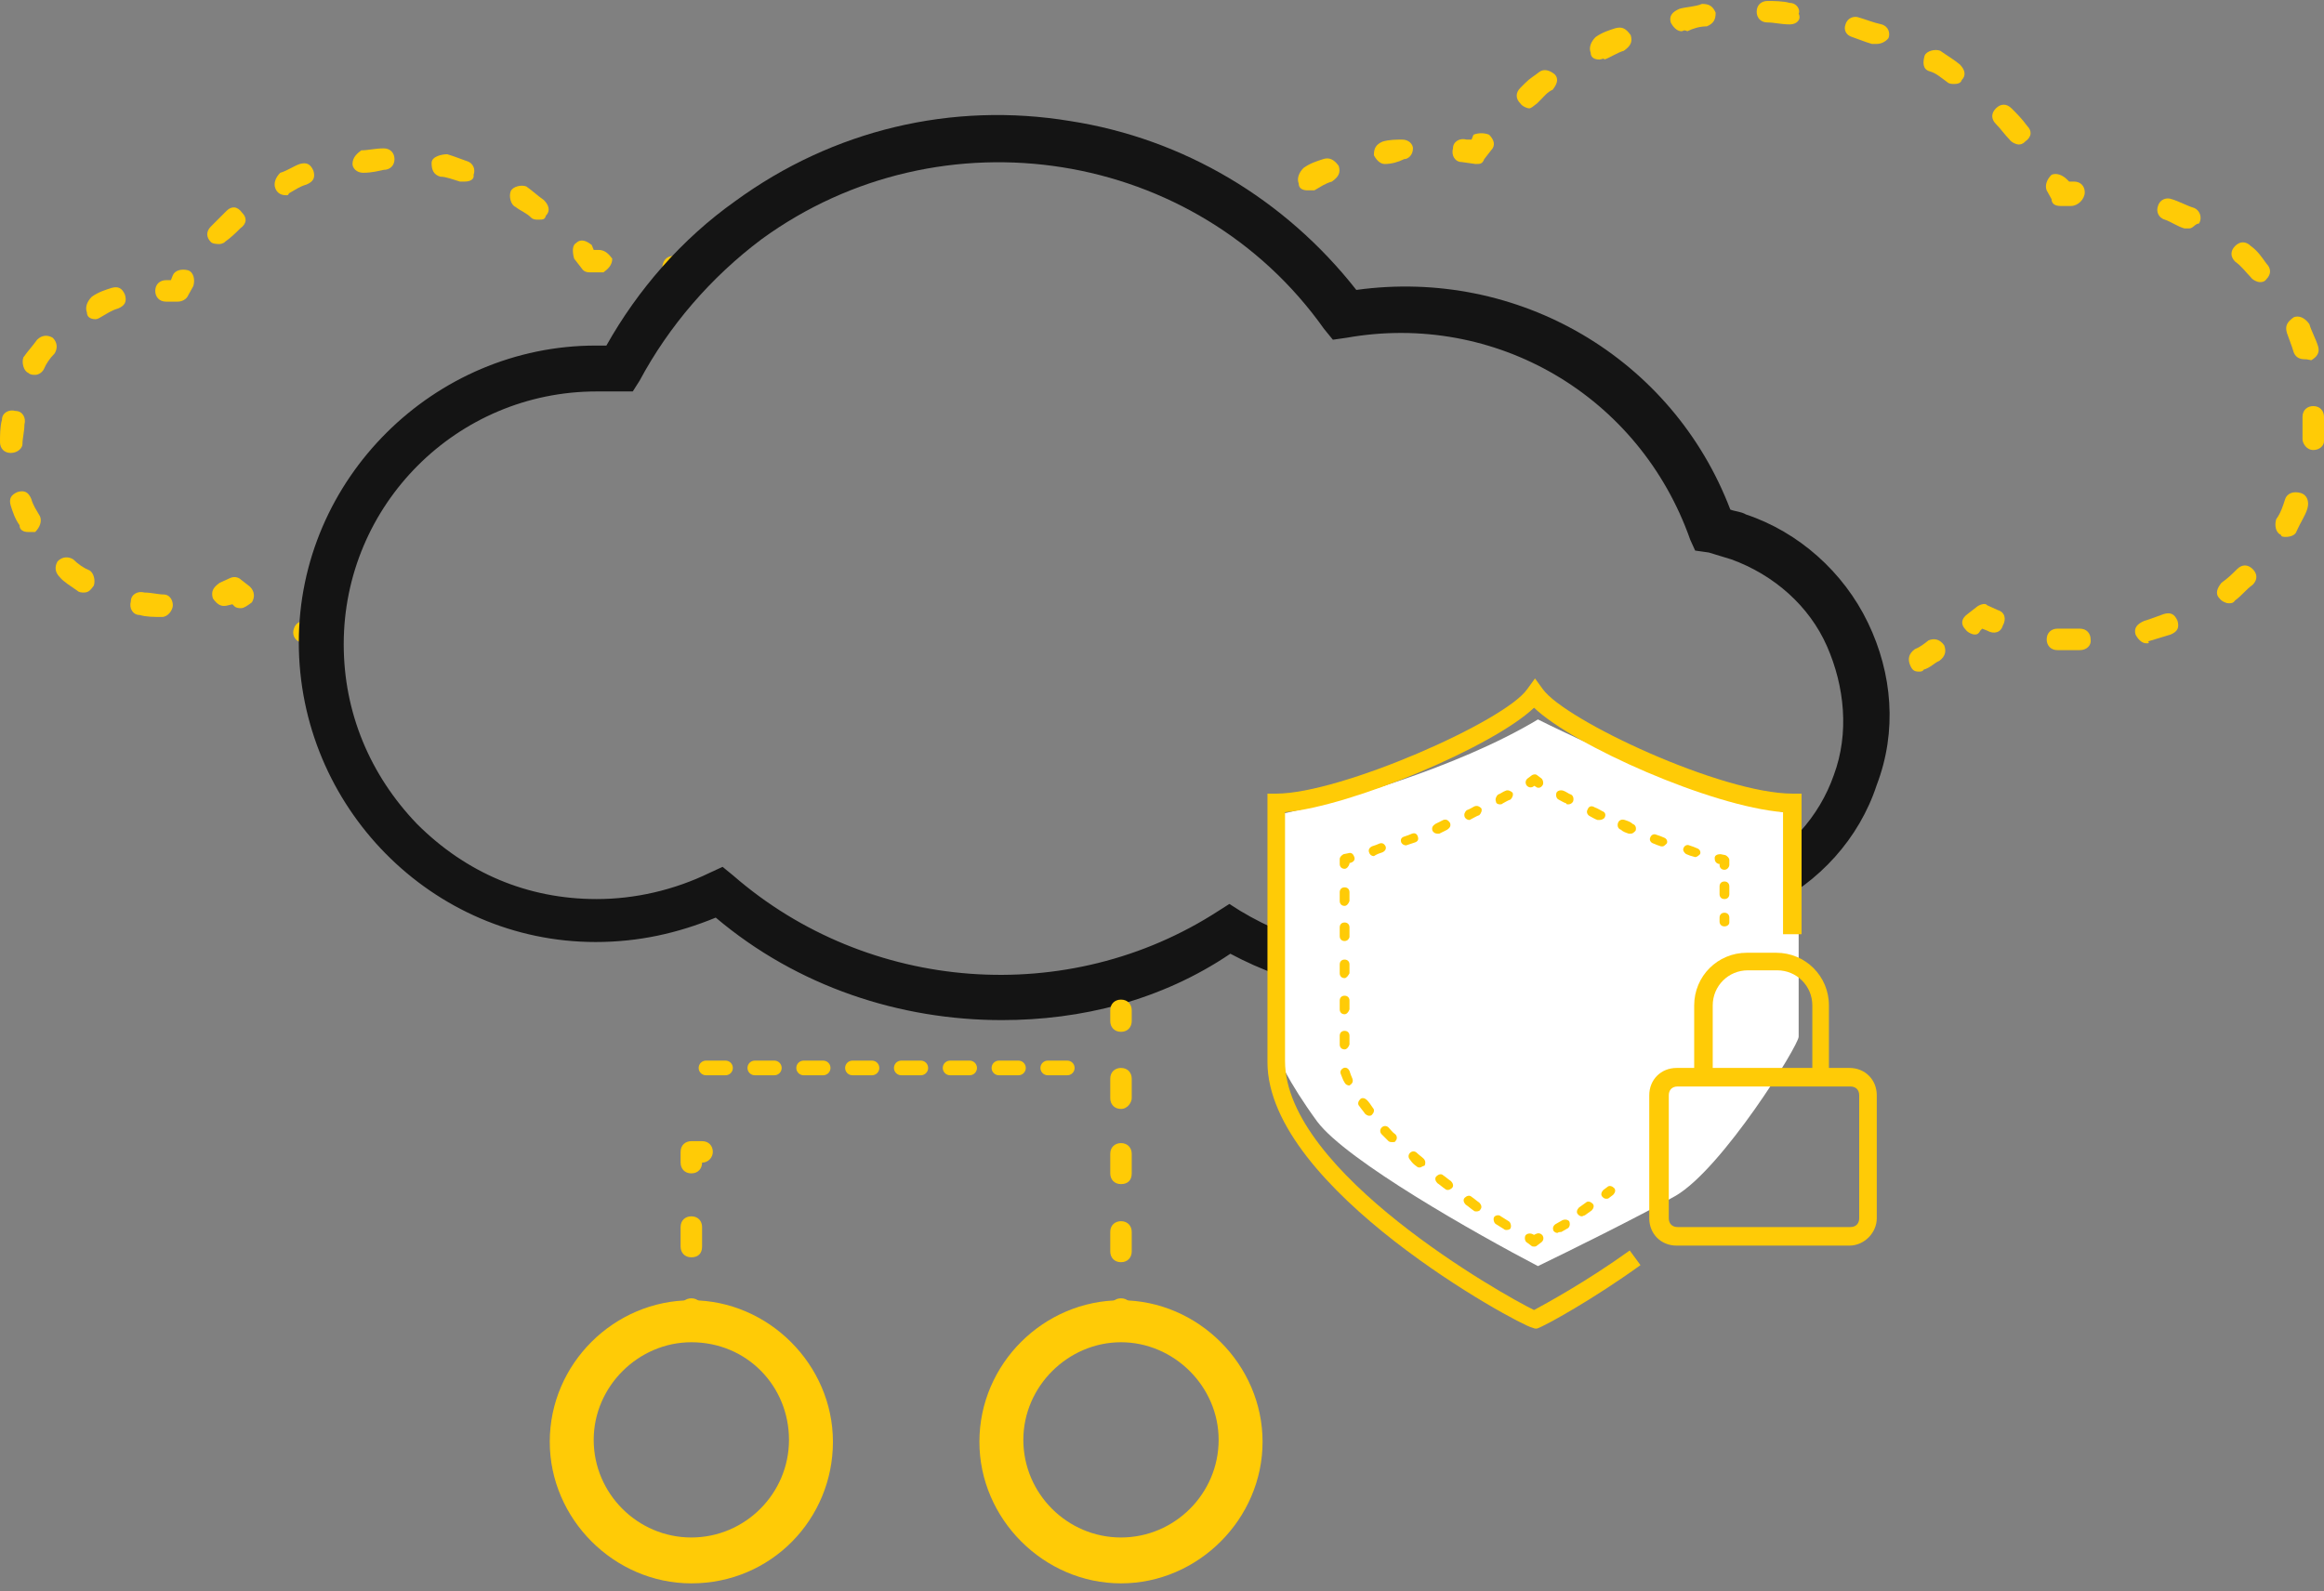
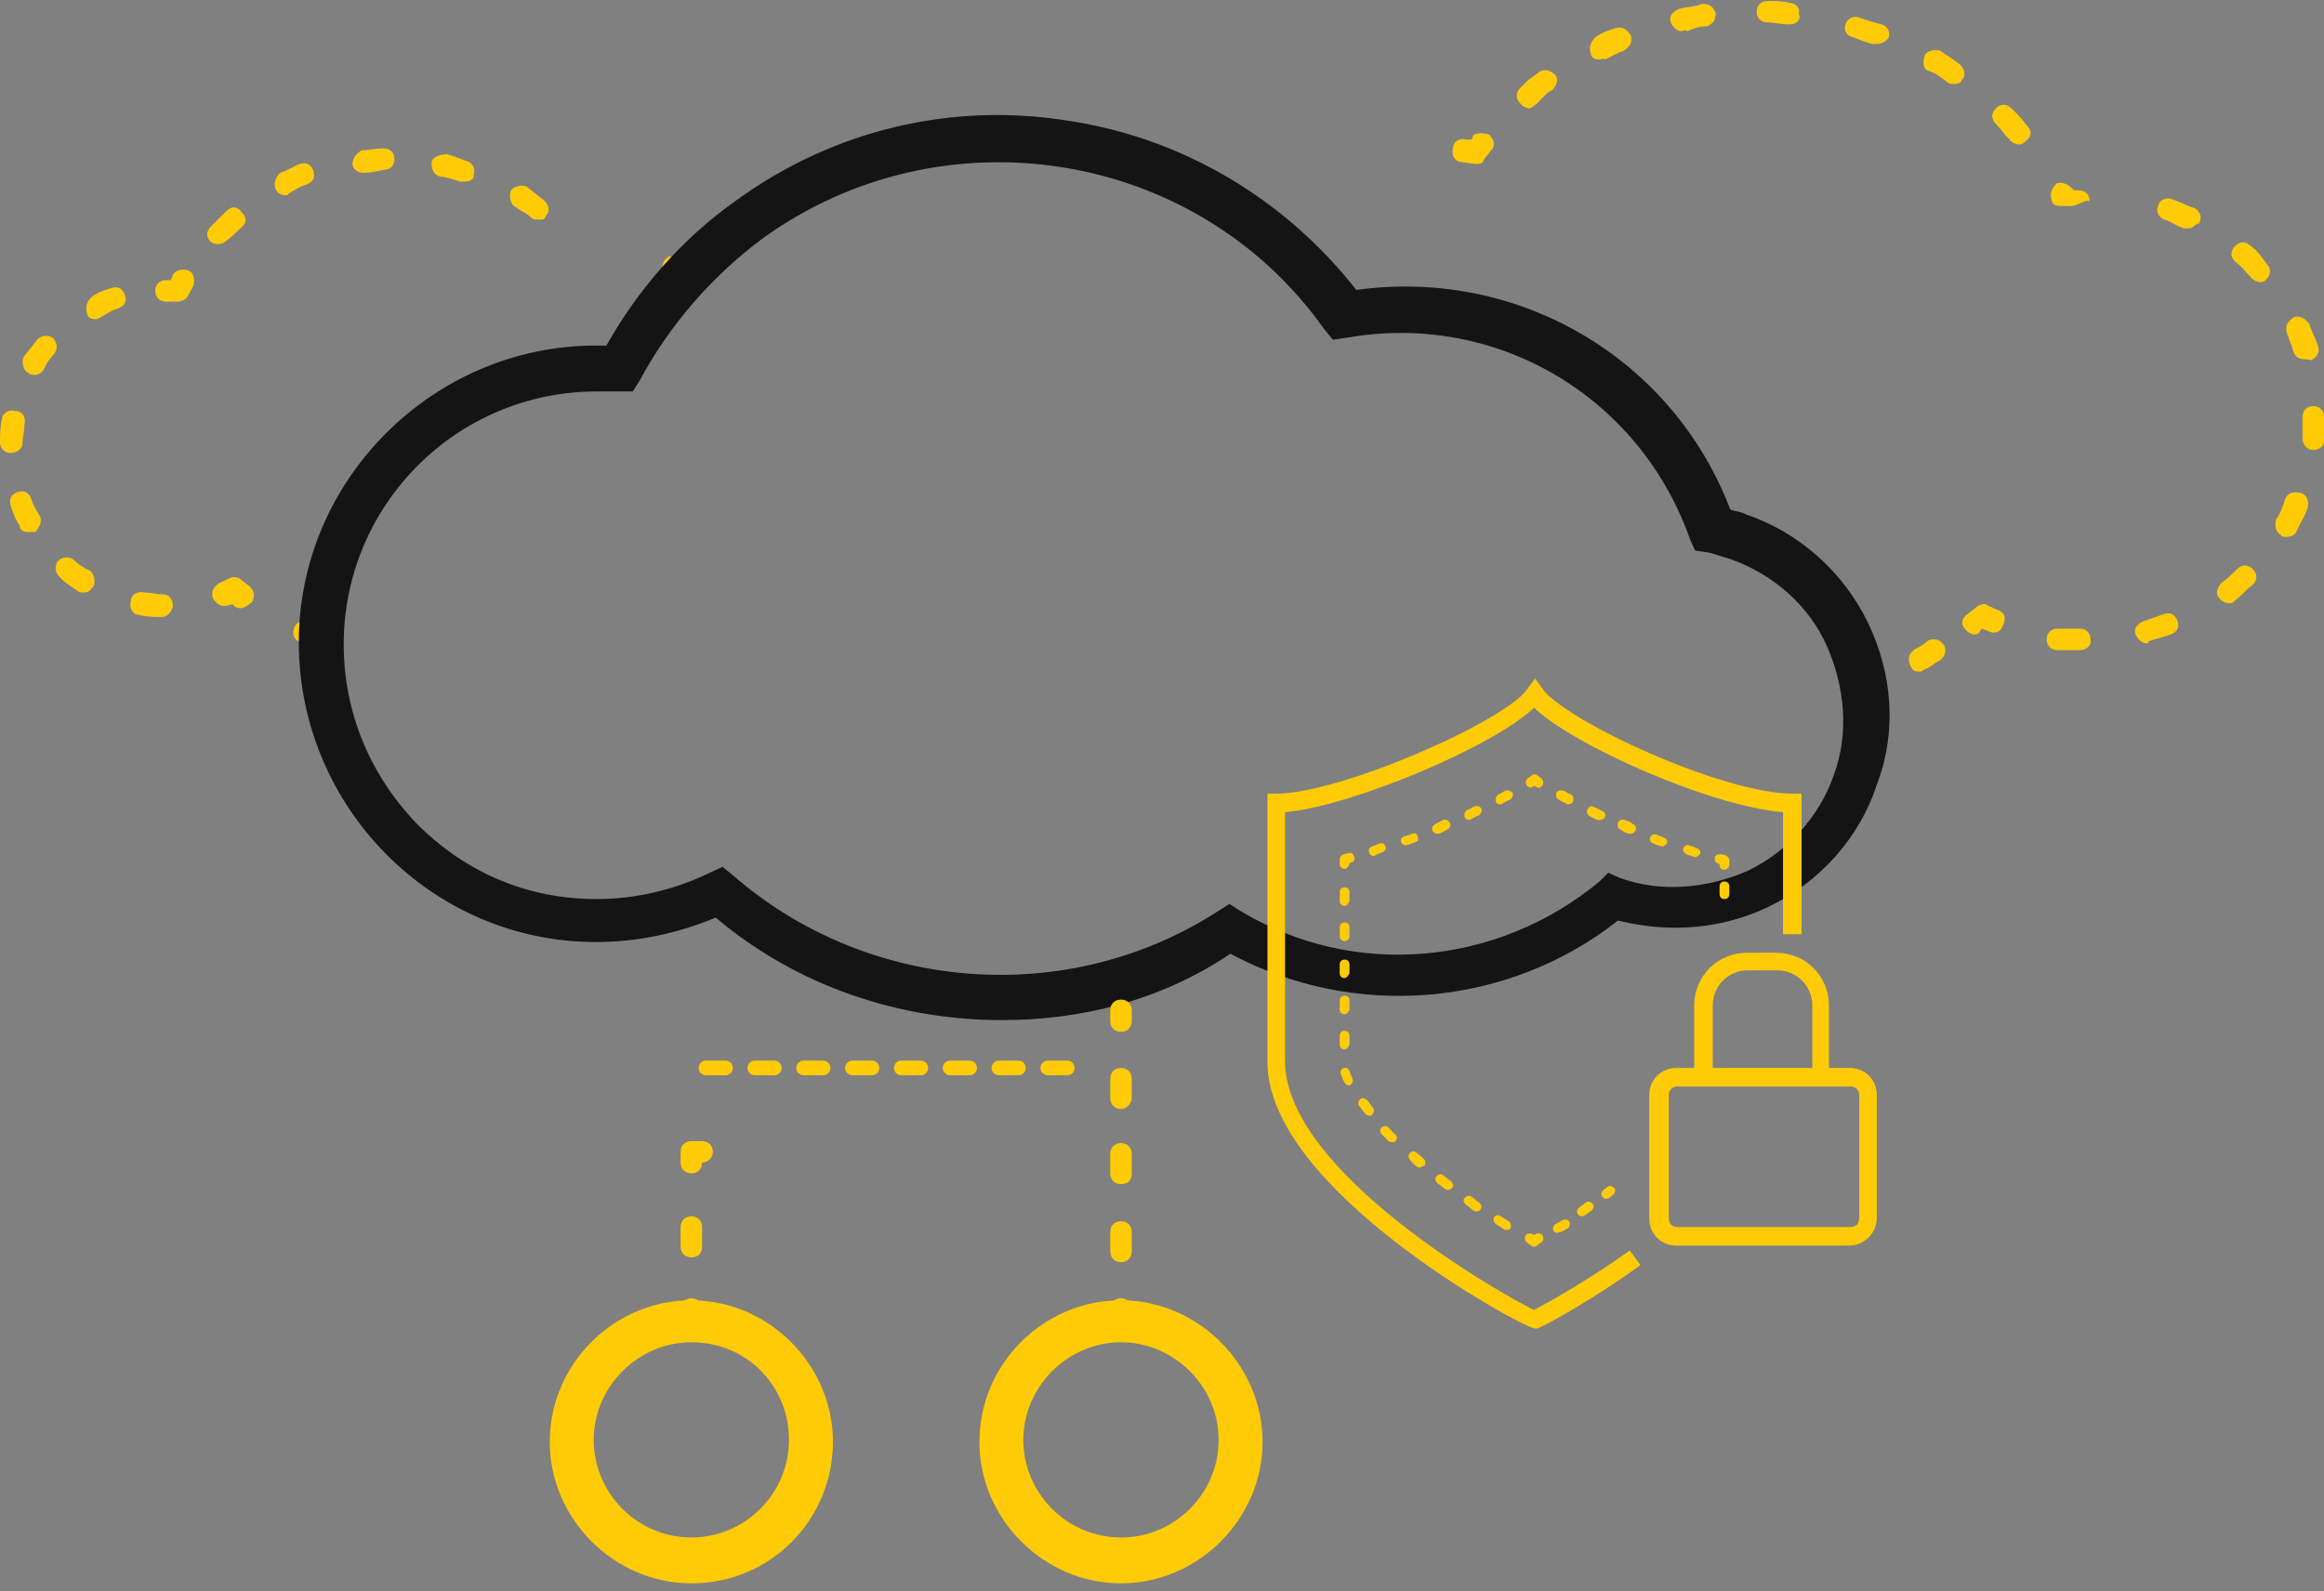
<svg xmlns="http://www.w3.org/2000/svg" version="1.1" id="Layer_1" x="0px" y="0px" viewBox="0 0 238 163" style="enable-background:new 0 0 238 163;" xml:space="preserve">
  <rect x="0" y="0" width="238" height="163" fill="#808080" stroke="none" />
  <style type="text/css">
	.st0{fill:#FFCB06;}
	.st1{fill:#141414;}
	.st2{fill:#FFFFFF;}
	.st3{fill:none;stroke:#FFCB06;stroke-width:1.5;stroke-linecap:round;stroke-dasharray:2,3;}
</style>
-   <path class="st0" d="M212.1,21.1H211c-0.5,0-0.9-0.2-0.9-0.7l-0.5-0.9c-0.2-0.5,0-1.1,0.5-1.6c0.5-0.2,1.1,0,1.6,0.5l0.2,0.2h0.5  c0.7,0,1.1,0.5,1.1,1.1C213.5,20.4,212.8,21.1,212.1,21.1z" />
+   <path class="st0" d="M212.1,21.1H211c-0.5,0-0.9-0.2-0.9-0.7c-0.2-0.5,0-1.1,0.5-1.6c0.5-0.2,1.1,0,1.6,0.5l0.2,0.2h0.5  c0.7,0,1.1,0.5,1.1,1.1C213.5,20.4,212.8,21.1,212.1,21.1z" />
  <path class="st0" d="M206.7,14.8c-0.2,0-0.7-0.2-0.9-0.5c-0.5-0.5-0.9-1.1-1.4-1.6c-0.5-0.5-0.5-1.1,0-1.6c0.5-0.5,1.1-0.5,1.6,0  c0.5,0.5,1.1,1.1,1.6,1.8c0.5,0.5,0.5,1.1-0.2,1.6C207.1,14.8,206.9,14.8,206.7,14.8z M156.6,11.1c-0.2,0-0.7-0.2-0.9-0.5  c-0.5-0.5-0.5-1.1,0-1.6l0.5-0.5c0.5-0.5,0.9-0.7,1.4-1.1s1.1-0.2,1.6,0.2c0.5,0.5,0.2,1.1-0.2,1.6c-0.5,0.2-0.9,0.7-1.1,0.9  l-0.5,0.5C157,10.9,156.8,11.1,156.6,11.1z M200.1,8.6c-0.2,0-0.5,0-0.7-0.2c-0.7-0.5-1.1-0.9-1.8-1.1c-0.7-0.2-0.7-0.9-0.5-1.6  c0.2-0.5,1.1-0.7,1.6-0.5c0.7,0.5,1.4,0.9,2,1.4c0.5,0.5,0.7,1.1,0.2,1.6C200.8,8.6,200.3,8.6,200.1,8.6z M163.8,6.1  c-0.5,0-0.9-0.2-0.9-0.7c-0.2-0.5,0-1.1,0.5-1.6c0.7-0.5,1.4-0.7,2-0.9c0.7-0.2,1.1,0,1.6,0.7c0.2,0.7,0,1.1-0.7,1.6  c-0.7,0.2-1.4,0.7-2,0.9C164.3,5.9,164,6.1,163.8,6.1z M192.2,4.5c-0.2,0-0.2,0-0.5,0c-0.7-0.2-1.4-0.5-2-0.7  C189,3.6,188.8,3,189,2.5c0.2-0.7,0.9-0.9,1.4-0.7c0.7,0.2,1.4,0.5,2.3,0.7c0.7,0.2,0.9,0.9,0.7,1.4C193.1,4.3,192.6,4.5,192.2,4.5z   M172.2,3.2c-0.5,0-0.9-0.5-1.1-0.9c-0.2-0.7,0.2-1.1,0.9-1.4c0.7-0.2,1.6-0.2,2.3-0.5c0.7,0,1.1,0.2,1.4,0.9c0,0.7-0.2,1.1-0.9,1.4  c-0.7,0-1.4,0.2-2,0.5C172.4,3,172.4,3.2,172.2,3.2z M183.3,2.5c-0.9,0-1.6-0.2-2.3-0.2s-1.1-0.5-1.1-1.1c0-0.7,0.5-1.1,1.1-1.1  s1.6,0,2.3,0.2c0.7,0,1.1,0.7,0.9,1.1C184.5,2,184,2.5,183.3,2.5z" />
  <path class="st0" d="M151.1,16.8l-1.4-0.2c-0.7,0-1.1-0.7-0.9-1.4c0-0.7,0.7-1.1,1.4-0.9h0.5l0.2-0.5c0.5-0.2,1.1-0.2,1.6,0  c0.5,0.5,0.7,1.1,0.2,1.6l-0.7,0.9C151.8,16.8,151.6,16.8,151.1,16.8z" />
-   <path class="st0" d="M133.9,19.5c-0.5,0-0.9-0.2-0.9-0.7c-0.2-0.5,0-1.1,0.5-1.6c0.7-0.5,1.4-0.7,2-0.9s1.1,0,1.6,0.7  c0.2,0.7,0,1.1-0.7,1.6c-0.7,0.2-1.1,0.5-1.8,0.9C134.3,19.5,134.1,19.5,133.9,19.5z M141.8,16.8c-0.5,0-0.9-0.5-1.1-0.9  c0-0.7,0.2-1.1,0.9-1.4c0.7-0.2,1.4-0.2,2-0.2c0.7,0,1.1,0.5,1.1,0.9c0,0.7-0.5,1.1-0.9,1.1C143.2,16.6,142.5,16.8,141.8,16.8z" />
  <path class="st0" d="M128.9,24.5c-0.2,0-0.5,0-0.7-0.2l-0.9-0.7c-0.2-0.2-0.5-0.5-0.5-0.9c0-0.2,0.2-0.7,0.5-0.9l0.9-0.7  c0.5-0.5,1.1-0.5,1.6,0c0.5,0.5,0.5,0.9,0,1.4c0.5,0.5,0.5,0.9,0,1.4C129.6,24.5,129.1,24.5,128.9,24.5z" />
  <path class="st0" d="M133.9,29.1c-0.2,0-0.7-0.2-0.9-0.5c-0.5-0.5-0.7-0.7-1.1-1.1s-0.5-1.1,0-1.6c0.5-0.5,1.1-0.5,1.6,0  c0.5,0.5,0.9,0.9,1.1,1.1c0.5,0.5,0.5,1.1,0,1.6C134.3,28.9,134.1,29.1,133.9,29.1z" />
  <path class="st0" d="M137.7,33.9c-0.5,0-0.7-0.2-0.9-0.5l-0.7-0.9c-0.5-0.5-0.2-1.1,0.2-1.6c0.5-0.5,1.1-0.2,1.6,0.2l0.2,0.5h0.5  c0.7,0,1.1,0.2,1.4,0.9c0,0.7-0.2,1.1-0.9,1.4H137.7C137.9,33.9,137.9,33.9,137.7,33.9z" />
  <path class="st0" d="M171.8,48.4c-0.5,0-0.7-0.2-0.9-0.5c-0.5-0.7-0.9-1.4-1.4-1.8c-0.5-0.5-0.2-1.1,0.2-1.6  c0.5-0.5,1.1-0.2,1.6,0.2c0.5,0.7,0.9,1.4,1.4,2c0.5,0.5,0.2,1.1-0.2,1.6C172.2,48.4,172,48.4,171.8,48.4z M165.6,41.4  c-0.2,0-0.5,0-0.7-0.2c-0.7-0.5-1.1-0.9-1.8-1.4c-0.5-0.5-0.7-1.1-0.2-1.6c0.5-0.5,1.1-0.7,1.6-0.2c0.7,0.5,1.4,0.9,1.8,1.6  c0.5,0.5,0.5,1.1,0.2,1.6C166.3,41.1,165.9,41.4,165.6,41.4z M157.5,36.4c-0.2,0-0.2,0-0.5,0c-0.7-0.2-1.4-0.7-2-0.9  c-0.7-0.2-0.9-0.9-0.7-1.4c0.2-0.7,0.9-0.9,1.4-0.7c0.7,0.2,1.6,0.7,2.3,0.9c0.7,0.2,0.9,0.9,0.5,1.6  C158.4,36.1,157.9,36.4,157.5,36.4z M148.4,33.6c-0.9-0.2-1.6-0.2-2.5-0.2c-0.7,0-1.1-0.7-1.1-1.1c0-0.7,0.7-1.1,1.1-1.1  c0.9,0,1.6,0.2,2.5,0.2c0.7,0,1.1,0.7,0.9,1.4C149.5,33.2,149.1,33.6,148.4,33.6z" />
  <path class="st0" d="M176.5,56.1h-0.2h-0.2c-0.2,0-0.5-0.2-0.5-0.2c-0.5,0-0.9-0.2-1.1-0.7l-0.5-1.1c-0.2-0.7,0-1.1,0.7-1.4  c0.7-0.2,1.1,0,1.4,0.7l0.2,0.5c0.2,0,0.2,0,0.5,0.2c0.7,0.2,1.1,0.9,0.9,1.4C177.4,55.9,177,56.1,176.5,56.1z" />
  <path class="st0" d="M188.3,65c-0.5,0-0.7-0.2-0.9-0.5c-0.2-0.5-0.7-0.9-0.9-1.4c-0.5-0.5-0.2-1.1,0.2-1.6c0.5-0.5,1.1-0.2,1.6,0.2  c0.5,0.5,0.7,1.1,1.1,1.6c0.2,0.5,0.2,1.1-0.5,1.6C188.8,64.8,188.5,65,188.3,65z M183.3,59.3c-0.2,0-0.5,0-0.7-0.2  c-0.5-0.5-0.9-0.7-1.4-0.9c-0.5-0.2-0.7-1.1-0.5-1.6c0.2-0.5,1.1-0.7,1.6-0.5c0.7,0.5,1.1,0.7,1.6,1.1c0.5,0.5,0.7,1.1,0.2,1.6  C184,59.3,183.8,59.3,183.3,59.3z" />
  <path class="st0" d="M190.8,71.3c-0.2,0-0.5,0-0.7-0.2c-0.2-0.2-0.5-0.5-0.5-0.7v-0.2c0-0.2-0.2-0.7-0.2-0.9c0-0.7,0.5-1.1,1.1-1.1  c0.5,0,0.9,0.2,1.1,0.7c0.7-0.2,1.1,0.2,1.4,0.7c0.2,0.7-0.2,1.1-0.7,1.4l-1.1,0.5C191,71.1,191,71.3,190.8,71.3z" />
  <path class="st0" d="M196.5,68.8c-0.5,0-0.7-0.2-0.9-0.7c-0.2-0.5-0.2-1.1,0.5-1.6c0.5-0.2,0.9-0.5,1.4-0.9c0.5-0.2,1.1-0.2,1.6,0.5  c0.2,0.5,0.2,1.1-0.5,1.6c-0.5,0.2-0.9,0.7-1.6,0.9C196.9,68.8,196.7,68.8,196.5,68.8z" />
  <path class="st0" d="M202.2,65c-0.2,0-0.7-0.2-0.9-0.5c-0.5-0.5-0.5-1.1,0.2-1.6l0.9-0.7c0.2-0.2,0.9-0.5,1.1-0.2l1.1,0.5  c0.7,0.2,0.9,0.9,0.5,1.6c-0.2,0.7-0.9,0.9-1.6,0.5l-0.5-0.2l-0.2,0.2C202.6,65,202.4,65,202.2,65z" />
  <path class="st0" d="M213,66.6h-2.3c-0.7,0-1.1-0.5-1.1-1.1c0-0.7,0.5-1.1,1.1-1.1h2.3c0.7,0,1.1,0.5,1.1,1.1  C214.2,66.1,213.7,66.6,213,66.6z M219.8,65.9c-0.5,0-0.9-0.5-1.1-0.9c-0.2-0.7,0.2-1.1,0.9-1.4c0.7-0.2,1.4-0.5,2-0.7  c0.7-0.2,1.1,0,1.4,0.7c0.2,0.7,0,1.1-0.7,1.4c-0.7,0.2-1.6,0.5-2.3,0.7C220.1,65.9,220.1,65.9,219.8,65.9z M228.2,61.8  c-0.2,0-0.7-0.2-0.9-0.5c-0.5-0.5-0.2-1.1,0.2-1.6c0.7-0.5,1.1-0.9,1.6-1.4c0.5-0.5,1.1-0.5,1.6,0c0.5,0.5,0.5,1.1,0,1.6  c-0.7,0.5-1.1,1.1-1.8,1.6C228.7,61.8,228.5,61.8,228.2,61.8z M234.1,55c-0.2,0-0.5,0-0.5-0.2c-0.5-0.2-0.7-0.9-0.5-1.6  c0.5-0.7,0.7-1.4,0.9-2c0.2-0.7,0.9-0.9,1.6-0.7c0.7,0.2,0.9,0.9,0.7,1.6c-0.2,0.7-0.7,1.4-1.1,2.3C235.1,54.8,234.6,55,234.1,55z   M236.9,46.1c-0.7,0-1.1-0.7-1.1-1.1c0-0.2,0-0.5,0-0.9c0-0.5,0-0.9,0-1.4c0-0.7,0.5-1.1,1.1-1.1c0.7,0,1.1,0.5,1.1,1.1  c0,0.5,0,1.1,0,1.6c0,0.2,0,0.7,0,0.9C238,45.7,237.5,46.1,236.9,46.1z M236,36.8c-0.5,0-0.9-0.2-1.1-0.7c-0.2-0.7-0.5-1.4-0.7-2  c-0.2-0.7,0-1.1,0.7-1.6c0.5-0.2,1.1,0,1.6,0.7c0.2,0.7,0.7,1.6,0.9,2.3c0.2,0.7-0.2,1.1-0.7,1.4C236.2,36.8,236.2,36.8,236,36.8z   M231.4,28.9c-0.2,0-0.7-0.2-0.9-0.5c-0.5-0.5-0.9-1.1-1.6-1.6c-0.5-0.5-0.5-1.1,0-1.6c0.5-0.5,1.1-0.5,1.6,0  c0.7,0.5,1.1,1.1,1.6,1.8c0.5,0.5,0.5,1.1,0,1.6C231.9,28.9,231.6,28.9,231.4,28.9z M224.2,23.4c-0.2,0-0.2,0-0.5,0  c-0.7-0.2-1.4-0.7-2-0.9c-0.7-0.2-0.9-0.9-0.7-1.4c0.2-0.7,0.9-0.9,1.4-0.7c0.7,0.2,1.6,0.7,2.3,0.9c0.5,0.2,0.9,0.9,0.5,1.6  C224.8,22.9,224.6,23.4,224.2,23.4z" />
  <path class="st0" d="M32.4,66.3c-0.2,0-0.2,0-0.5,0l-1.1-0.5c-0.7-0.2-0.9-0.9-0.7-1.4c0.2-0.7,0.9-0.9,1.4-0.7l1.1,0.5  c0.7,0.2,0.9,0.9,0.7,1.4C33.1,66.1,32.9,66.3,32.4,66.3z" />
  <path class="st0" d="M24.7,62.3c-0.2,0-0.5,0-0.7-0.2l-0.2-0.2L23.4,62c-0.7,0.2-1.1,0-1.6-0.7c-0.2-0.7,0-1.1,0.7-1.6l1.1-0.5  c0.5-0.2,0.9,0,1.1,0.2l0.9,0.7c0.5,0.5,0.5,1.1,0.2,1.6C25.4,62,25,62.3,24.7,62.3z" />
  <path class="st0" d="M16.6,63.2c-0.9,0-1.6,0-2.3-0.2c-0.7,0-1.1-0.7-0.9-1.4c0-0.7,0.7-1.1,1.4-0.9c0.7,0,1.4,0.2,2,0.2  c0.5,0,0.9,0.5,0.9,1.1C17.7,62.5,17.2,63.2,16.6,63.2z M8.6,60.7c-0.2,0-0.5,0-0.7-0.2c-0.7-0.5-1.4-0.9-1.8-1.4  c-0.5-0.5-0.5-1.1-0.2-1.6C6.4,57,7,57,7.5,57.3c0.5,0.5,1.1,0.9,1.6,1.1c0.5,0.2,0.7,1.1,0.5,1.6C9.3,60.4,9.1,60.7,8.6,60.7z   M2.9,54.5c-0.5,0-0.9-0.2-0.9-0.7c-0.5-0.7-0.7-1.4-0.9-2c-0.2-0.7,0-1.1,0.7-1.4c0.7-0.2,1.1,0,1.4,0.7c0.2,0.7,0.5,1.1,0.9,1.8  c0.2,0.5,0,1.1-0.5,1.6C3.4,54.5,3.2,54.5,2.9,54.5z M1.1,46.4c-0.7,0-1.1-0.5-1.1-1.1c0-0.7,0-1.6,0.2-2.3c0-0.7,0.7-1.1,1.4-0.9  c0.7,0,1.1,0.7,0.9,1.4c0,0.7-0.2,1.4-0.2,2C2.3,45.9,1.8,46.4,1.1,46.4z M3.6,38.4c-0.2,0-0.5,0-0.7-0.2c-0.5-0.2-0.7-1.1-0.5-1.6  c0.5-0.7,0.9-1.1,1.4-1.8c0.5-0.5,1.1-0.5,1.6-0.2c0.5,0.5,0.5,1.1,0.2,1.6c-0.5,0.5-0.9,1.1-1.1,1.6C4.3,38.2,3.9,38.4,3.6,38.4z   M9.8,32.7c-0.5,0-0.9-0.2-0.9-0.7c-0.2-0.5,0-1.1,0.5-1.6c0.7-0.5,1.4-0.7,2-0.9c0.7-0.2,1.1,0,1.4,0.7c0.2,0.7,0,1.1-0.7,1.4  c-0.7,0.2-1.1,0.5-1.8,0.9C10,32.7,9.8,32.7,9.8,32.7z" />
  <path class="st0" d="M17,30.9c-0.7,0-1.1-0.5-1.1-1.1c0-0.7,0.5-1.1,1.1-1.1c0.2,0,0.5,0,0.5,0l0.2-0.5c0.2-0.5,0.9-0.7,1.6-0.5  c0.5,0.2,0.7,0.9,0.5,1.6l-0.5,0.9c-0.2,0.5-0.7,0.7-1.1,0.7C17.7,30.9,17.2,30.9,17,30.9z" />
  <path class="st0" d="M22.5,25c-0.2,0-0.7,0-0.9-0.2c-0.5-0.5-0.5-1.1,0-1.6c0.5-0.5,1.1-1.1,1.6-1.6c0.5-0.5,1.1-0.5,1.6,0.2  c0.5,0.5,0.5,1.1-0.2,1.6c-0.5,0.5-0.9,0.9-1.6,1.4C23.1,24.8,22.7,25,22.5,25z M55.1,22.5c-0.2,0-0.5,0-0.7-0.2  c-0.5-0.5-1.1-0.7-1.6-1.1c-0.5-0.2-0.7-1.1-0.5-1.6c0.2-0.5,1.1-0.7,1.6-0.5c0.7,0.5,1.1,0.9,1.8,1.4c0.5,0.5,0.7,1.1,0.2,1.6  C55.8,22.5,55.6,22.5,55.1,22.5z M29.3,20c-0.5,0-0.9-0.2-1.1-0.7c-0.2-0.5,0-1.1,0.5-1.6c0.7-0.2,1.4-0.7,2-0.9  c0.7-0.2,1.1,0,1.4,0.7c0.2,0.7,0,1.1-0.7,1.4c-0.7,0.2-1.1,0.5-1.8,0.9C29.5,20,29.5,20,29.3,20z M47.6,18.6c0,0-0.2,0-0.5,0  c-0.7-0.2-1.4-0.5-2-0.5c-0.7-0.2-0.9-0.7-0.9-1.4c0-0.7,1.1-0.9,1.6-0.9c0.7,0.2,1.4,0.5,2,0.7c0.7,0.2,0.9,0.9,0.7,1.4  C48.6,18.4,48.1,18.6,47.6,18.6z M37.2,17.7c-0.7,0-1.1-0.5-1.1-0.9c0-0.7,0.5-1.1,0.9-1.4c0.7,0,1.4-0.2,2.3-0.2  c0.7,0,1.1,0.5,1.1,1.1c0,0.7-0.5,1.1-1.1,1.1C38.8,17.5,38.1,17.7,37.2,17.7C37.4,17.7,37.4,17.7,37.2,17.7z" />
-   <path class="st0" d="M60.4,27.9c-0.5,0-0.7-0.2-0.9-0.5l-0.7-0.9c-0.2-0.7-0.2-1.4,0.2-1.6c0.5-0.5,1.1-0.2,1.6,0.2l0.2,0.5h0.5  c0.7,0,1.1,0.5,1.4,0.9c0,0.7-0.5,1.1-0.9,1.4H60.4z" />
  <path class="st0" d="M69.9,28.6h-0.2l-1.1-0.2c-0.7-0.2-0.9-0.9-0.7-1.4c0.2-0.7,0.9-0.9,1.4-0.7l1.1,0.2c0.7,0.2,0.9,0.9,0.7,1.4  C70.8,28.2,70.3,28.6,69.9,28.6z" />
  <path class="st1" d="M102.6,104.5c-10.4,0-20.9-3.4-29.3-10.5c-3.9,1.6-7.9,2.5-12.3,2.5c-16.8,0-30.4-13.9-30.4-30.7  S44.5,35.4,61,35.4c0.5,0,0.7,0,1.1,0c3.2-5.7,7.7-10.9,13.2-14.8c10-7.3,22.2-10.2,34.3-8.2c11.6,1.8,22,8,29.3,17.3  c16.6-2.3,32.4,7,38.3,22.5c0.5,0.2,1.1,0.2,1.6,0.5c5.4,1.8,10,5.9,12.5,11.1c2.5,5.2,3,11.1,0.9,16.6c-1.8,5.5-5.9,10-11.1,12.5  c-4.8,2.3-10.2,2.7-15.4,1.4c-11.3,8.9-27,10.2-39.7,3.4C118.9,102.5,110.7,104.5,102.6,104.5z M74,88.8l1.1,0.9  c13.8,12,34.3,13.6,49.7,3.6l1.1-0.7l1.1,0.7c11.6,7,26.3,5.7,36.8-3l0.9-0.9l1.1,0.5c4.3,1.6,9.1,1.1,13.2-0.7  c4.1-2,7.3-5.5,8.8-9.8c1.6-4.3,1.1-9.1-0.7-13.2c-1.8-4.1-5.4-7.3-9.8-8.9c-0.7-0.2-1.6-0.5-2.3-0.7l-1.4-0.2l-0.5-1.1  c-5.2-14.8-20-23.4-35.2-20.7l-1.4,0.2l-0.9-1.1C122.5,15.2,96.4,11.1,78,24.5c-5.2,3.9-9.5,8.9-12.5,14.5l-0.7,1.1h-1.4  c-0.5,0-0.9,0-1.4,0c-0.2,0-0.7,0-0.9,0c-14.3,0-25.9,11.6-25.9,25.9c0,7,2.7,13.4,7.5,18.4c5,5,11.3,7.7,18.4,7.7  c3.9,0,7.9-0.9,11.6-2.7L74,88.8z" />
  <path class="st0" d="M114.8,162.2c-7.9,0-14.5-6.6-14.5-14.5c0-8,6.6-14.5,14.5-14.5s14.5,6.6,14.5,14.5  C129.3,155.6,122.7,162.2,114.8,162.2z M114.8,137.5c-5.4,0-10,4.5-10,10s4.5,10,10,10s10-4.5,10-10S120.2,137.5,114.8,137.5z" />
  <path class="st0" d="M70.8,162.2c-7.9,0-14.5-6.6-14.5-14.5c0-8,6.6-14.5,14.5-14.5s14.5,6.6,14.5,14.5  C85.3,155.6,79,162.2,70.8,162.2z M70.8,137.5c-5.4,0-10,4.5-10,10s4.5,10,10,10s10-4.5,10-10S76.5,137.5,70.8,137.5z" />
  <path class="st0" d="M114.8,105.7c-0.7,0-1.1-0.5-1.1-1.1v-1.1c0-0.7,0.5-1.1,1.1-1.1c0.7,0,1.1,0.5,1.1,1.1v1.1  C115.9,105.2,115.5,105.7,114.8,105.7z" />
  <path class="st0" d="M114.8,129.3c-0.7,0-1.1-0.5-1.1-1.1v-2c0-0.7,0.5-1.1,1.1-1.1c0.7,0,1.1,0.5,1.1,1.1v2  C115.9,128.8,115.5,129.3,114.8,129.3z M114.8,121.3c-0.7,0-1.1-0.5-1.1-1.1v-2c0-0.7,0.5-1.1,1.1-1.1c0.7,0,1.1,0.5,1.1,1.1v2  C115.9,120.9,115.5,121.3,114.8,121.3z M114.8,113.6c-0.7,0-1.1-0.5-1.1-1.1v-2c0-0.7,0.5-1.1,1.1-1.1c0.7,0,1.1,0.5,1.1,1.1v2  C115.9,112.9,115.5,113.6,114.8,113.6z" />
  <path class="st0" d="M114.8,136.3c-0.7,0-1.1-0.5-1.1-1.1v-1.1c0-0.7,0.5-1.1,1.1-1.1c0.7,0,1.1,0.5,1.1,1.1v1.1  C115.9,135.9,115.5,136.3,114.8,136.3z" />
  <path class="st0" d="M70.8,120.2c-0.7,0-1.1-0.5-1.1-1.1v-1.1c0-0.7,0.5-1.1,1.1-1.1h1.1c0.7,0,1.1,0.5,1.1,1.1s-0.5,1.1-1.1,1.1  C71.9,119.7,71.5,120.2,70.8,120.2z" />
  <path class="st0" d="M70.8,128.8c-0.7,0-1.1-0.5-1.1-1.1v-2c0-0.7,0.5-1.1,1.1-1.1c0.7,0,1.1,0.5,1.1,1.1v2  C71.9,128.4,71.5,128.8,70.8,128.8z" />
  <path class="st0" d="M70.8,136.3c-0.7,0-1.1-0.5-1.1-1.1v-1.1c0-0.7,0.5-1.1,1.1-1.1c0.7,0,1.1,0.5,1.1,1.1v1.1  C71.9,135.9,71.5,136.3,70.8,136.3z" />
-   <path class="st2" d="M157.5,73.7c-8.3,5-21,8.6-26.4,9.7l-0.7,23.6c0.2,0.9,1.5,3.8,4.5,7.9c3,4,16.3,11.5,22.6,14.8  c3.1-1.5,10.2-5,14.1-7.2c4.8-2.8,12.6-15.4,12.6-16.3v-1.9V83.4C176.8,82.7,163.3,76.6,157.5,73.7z" />
  <path class="st0" d="M187.5,109.9h-1.9V103c0-2-1.6-3.6-3.6-3.6h-3c-2,0-3.6,1.6-3.6,3.6v6.9h-1.9V103c0-3,2.4-5.4,5.4-5.4h3  c3,0,5.4,2.4,5.4,5.4V109.9z" />
  <path class="st0" d="M189.4,127.6h-17.7c-1.6,0-2.8-1.2-2.8-2.8v-12.6c0-1.6,1.2-2.8,2.8-2.8h17.7c1.6,0,2.8,1.2,2.8,2.8v12.6  C192.2,126.3,190.9,127.6,189.4,127.6z M171.8,111.3c-0.6,0-0.9,0.4-0.9,0.9v12.6c0,0.6,0.4,0.9,0.9,0.9h17.7c0.6,0,0.9-0.4,0.9-0.9  v-12.6c0-0.6-0.4-0.9-0.9-0.9H171.8z" />
  <path class="st0" d="M157.2,136.1l-0.3-0.1c-1.4-0.3-27.1-14.2-27.1-27.2V81.3h0.9c6.6,0,23.4-7.4,25.7-10.7l0.8-1.1l0.8,1.1  c2.3,3.2,18.3,10.7,25.6,10.7h0.9v14.4h-1.9V83.2c-7.4-0.6-21.4-6.8-25.5-10.7c-4.2,4-18.7,10.1-25.5,10.7v25.5  c0,11.4,22.4,24,25.5,25.5c1.1-0.6,5.2-2.8,9.8-6.1l1.1,1.5c-4.7,3.4-9.7,6.2-10.6,6.5H157.2z" />
  <path class="st0" d="M164.5,122.8c-0.2,0-0.3-0.1-0.4-0.2c-0.2-0.2-0.1-0.5,0.1-0.7l0.4-0.3c0.2-0.2,0.5-0.1,0.7,0.1  c0.2,0.2,0.1,0.5-0.1,0.7l-0.4,0.3C164.7,122.8,164.6,122.8,164.5,122.8z" />
  <path class="st0" d="M159.5,126.3c-0.2,0-0.3-0.1-0.4-0.2c-0.1-0.2-0.1-0.5,0.2-0.7l0.7-0.4c0.2-0.1,0.5-0.1,0.7,0.1  c0.1,0.2,0.1,0.5-0.1,0.7l-0.7,0.4C159.6,126.2,159.5,126.3,159.5,126.3z M162,124.6c-0.2,0-0.3-0.1-0.4-0.2  c-0.2-0.2-0.1-0.5,0.1-0.7l0.7-0.5c0.2-0.2,0.5-0.1,0.7,0.1c0.2,0.2,0.1,0.5-0.1,0.7l-0.7,0.5C162.2,124.5,162.1,124.6,162,124.6z" />
  <path class="st0" d="M157.1,127.7c-0.1,0-0.2,0-0.3-0.1l-0.4-0.3c-0.2-0.1-0.3-0.4-0.2-0.7c0.1-0.2,0.4-0.3,0.7-0.2l0.2,0.1l0.2-0.1  c0.2-0.1,0.5-0.1,0.7,0.2c0.1,0.2,0.1,0.5-0.2,0.7l-0.4,0.3C157.3,127.7,157.2,127.7,157.1,127.7z" />
  <path class="st0" d="M154.3,126c-0.1,0-0.2,0-0.3-0.1l-0.8-0.5c-0.2-0.1-0.3-0.5-0.2-0.7c0.1-0.2,0.5-0.3,0.7-0.1l0.8,0.5  c0.2,0.1,0.3,0.5,0.2,0.7C154.7,125.9,154.5,126,154.3,126z M151.2,124.1c-0.1,0-0.2,0-0.3-0.1c-0.3-0.2-0.5-0.4-0.8-0.6  c-0.2-0.2-0.3-0.5-0.1-0.7c0.2-0.2,0.5-0.3,0.7-0.1c0.3,0.2,0.5,0.4,0.8,0.6c0.2,0.2,0.3,0.5,0.1,0.7  C151.6,124,151.4,124.1,151.2,124.1z M148.3,121.9c-0.1,0-0.2,0-0.3-0.1c-0.3-0.2-0.5-0.4-0.8-0.6c-0.2-0.2-0.3-0.5-0.1-0.7  c0.2-0.2,0.5-0.3,0.7-0.1c0.3,0.2,0.5,0.4,0.8,0.6c0.2,0.2,0.3,0.5,0.1,0.7C148.6,121.8,148.4,121.9,148.3,121.9z M145.4,119.6  c-0.1,0-0.2,0-0.3-0.1c-0.3-0.2-0.5-0.4-0.7-0.7c-0.2-0.2-0.2-0.5,0-0.7c0.2-0.2,0.5-0.2,0.7,0c0.2,0.2,0.5,0.4,0.7,0.6  c0.2,0.2,0.2,0.5,0.1,0.7C145.6,119.5,145.5,119.6,145.4,119.6z M142.6,117c-0.1,0-0.3,0-0.4-0.1c-0.2-0.2-0.5-0.5-0.7-0.7  c-0.2-0.2-0.2-0.5,0-0.7c0.2-0.2,0.5-0.2,0.7,0c0.2,0.2,0.4,0.5,0.7,0.7c0.2,0.2,0.2,0.5,0,0.7C142.9,117,142.7,117,142.6,117z   M140.2,114.3c-0.1,0-0.3-0.1-0.4-0.2c-0.2-0.3-0.4-0.5-0.6-0.8c-0.2-0.2-0.1-0.5,0.1-0.7c0.2-0.2,0.5-0.1,0.7,0.1  c0.2,0.2,0.4,0.5,0.6,0.8c0.2,0.2,0.1,0.5-0.1,0.7C140.4,114.3,140.3,114.3,140.2,114.3z M138.2,111.2c-0.2,0-0.4-0.1-0.5-0.3  c-0.2-0.3-0.3-0.7-0.4-0.9c-0.1-0.3,0.1-0.5,0.3-0.6c0.3-0.1,0.5,0.1,0.6,0.3c0.1,0.3,0.2,0.6,0.3,0.8  C138.6,110.8,138.5,111,138.2,111.2C138.3,111.2,138.3,111.2,138.2,111.2z M137.7,107.5c-0.3,0-0.5-0.2-0.5-0.5v-0.9  c0-0.3,0.2-0.5,0.5-0.5s0.5,0.2,0.5,0.5v0.9C138.1,107.3,137.9,107.5,137.7,107.5z M137.7,103.9c-0.3,0-0.5-0.2-0.5-0.5v-0.9  c0-0.3,0.2-0.5,0.5-0.5s0.5,0.2,0.5,0.5v0.9C138.1,103.7,137.9,103.9,137.7,103.9z M137.7,100.2c-0.3,0-0.5-0.2-0.5-0.5v-0.9  c0-0.3,0.2-0.5,0.5-0.5s0.5,0.2,0.5,0.5v0.9C138.1,99.9,137.9,100.2,137.7,100.2z M137.7,96.4c-0.3,0-0.5-0.2-0.5-0.5V95  c0-0.3,0.2-0.5,0.5-0.5s0.5,0.2,0.5,0.5V96C138.1,96.3,137.9,96.4,137.7,96.4z M137.7,92.8c-0.3,0-0.5-0.2-0.5-0.5v-0.9  c0-0.3,0.2-0.5,0.5-0.5s0.5,0.2,0.5,0.5v0.9C138.1,92.6,137.9,92.8,137.7,92.8z" />
  <path class="st0" d="M137.7,89c-0.3,0-0.5-0.2-0.5-0.5v-0.5c0-0.2,0.2-0.4,0.4-0.5l0.5-0.1c0.3-0.1,0.5,0.1,0.6,0.4  c0.1,0.3-0.1,0.5-0.4,0.6h-0.1v0.1C138.1,88.8,137.9,89,137.7,89z" />
  <path class="st0" d="M140.7,87.7c-0.2,0-0.4-0.1-0.5-0.4c-0.1-0.3,0.1-0.5,0.3-0.6c0.3-0.1,0.6-0.2,0.8-0.3c0.3-0.1,0.5,0.1,0.6,0.3  c0.1,0.3-0.1,0.5-0.3,0.6C141.3,87.4,141,87.5,140.7,87.7C140.8,87.7,140.7,87.7,140.7,87.7z M144,86.6c-0.2,0-0.4-0.1-0.5-0.3  c-0.1-0.3,0-0.5,0.3-0.6c0.3-0.1,0.6-0.2,0.8-0.3c0.3-0.1,0.5,0,0.6,0.3c0.1,0.3,0,0.5-0.3,0.6C144.6,86.4,144.3,86.5,144,86.6  C144.1,86.6,144,86.6,144,86.6z M147.2,85.4c-0.2,0-0.4-0.1-0.5-0.3c-0.1-0.3,0-0.5,0.3-0.7l0.8-0.4c0.3-0.1,0.5,0,0.7,0.3  c0.1,0.3,0,0.5-0.3,0.7l-0.8,0.4C147.4,85.4,147.3,85.4,147.2,85.4z M150.5,84c-0.2,0-0.4-0.1-0.5-0.3c-0.1-0.3,0-0.5,0.2-0.7  c0.3-0.1,0.6-0.3,0.8-0.4c0.3-0.1,0.5,0,0.7,0.2c0.1,0.2,0,0.5-0.2,0.7C151.2,83.6,150.9,83.8,150.5,84C150.6,84,150.5,84,150.5,84z   M153.6,82.4c-0.2,0-0.4-0.1-0.4-0.3c-0.1-0.2,0-0.5,0.2-0.7c0.3-0.1,0.5-0.3,0.8-0.4c0.2-0.1,0.5,0,0.7,0.2c0.1,0.2,0,0.5-0.2,0.7  c-0.3,0.1-0.6,0.3-0.8,0.4C153.8,82.4,153.7,82.4,153.6,82.4z" />
  <path class="st0" d="M157.6,80.7c-0.1,0-0.2,0-0.3-0.1l-0.2-0.1l-0.1,0.1c-0.2,0.1-0.5,0.1-0.7-0.2c-0.1-0.2-0.1-0.5,0.2-0.7  l0.4-0.3c0.2-0.1,0.4-0.1,0.5,0l0.4,0.3c0.2,0.1,0.3,0.5,0.2,0.7C157.9,80.6,157.7,80.7,157.6,80.7z" />
  <path class="st0" d="M173.6,87.8L173.6,87.8c-0.4-0.1-0.7-0.2-0.9-0.3s-0.4-0.4-0.3-0.6c0.1-0.3,0.4-0.4,0.6-0.3  c0.3,0.1,0.6,0.2,0.8,0.3c0.3,0.1,0.4,0.4,0.3,0.6C174,87.6,173.8,87.8,173.6,87.8z M170.3,86.7c-0.1,0-0.1,0-0.2,0  c-0.3-0.1-0.6-0.2-0.8-0.3c-0.3-0.1-0.4-0.4-0.3-0.6c0.1-0.3,0.4-0.4,0.6-0.3c0.3,0.1,0.6,0.2,0.8,0.3c0.3,0.1,0.4,0.4,0.3,0.6  C170.6,86.5,170.4,86.7,170.3,86.7z M167,85.4c-0.1,0-0.1,0-0.2,0c-0.3-0.1-0.6-0.2-0.8-0.4c-0.3-0.1-0.4-0.4-0.3-0.7  c0.1-0.3,0.4-0.4,0.7-0.3c0.3,0.1,0.6,0.2,0.8,0.4c0.3,0.1,0.4,0.4,0.3,0.7C167.3,85.3,167.2,85.4,167,85.4z M163.8,84  c-0.1,0-0.1,0-0.2,0c-0.3-0.1-0.6-0.3-0.8-0.4c-0.2-0.1-0.4-0.4-0.2-0.7c0.1-0.3,0.4-0.4,0.7-0.2c0.3,0.1,0.6,0.3,0.8,0.4  c0.3,0.1,0.4,0.4,0.2,0.7C164.2,83.9,164,84,163.8,84z M160.6,82.4c-0.1,0-0.2,0-0.2-0.1c-0.3-0.1-0.6-0.3-0.8-0.4  c-0.2-0.1-0.3-0.4-0.2-0.7c0.1-0.2,0.4-0.3,0.7-0.2c0.3,0.1,0.5,0.3,0.8,0.4c0.2,0.1,0.3,0.4,0.2,0.7  C161,82.3,160.8,82.4,160.6,82.4z" />
  <path class="st0" d="M176.6,89.1c-0.3,0-0.5-0.2-0.5-0.5v-0.1h-0.1c-0.3-0.1-0.4-0.3-0.4-0.6s0.3-0.4,0.6-0.4l0.5,0.1  c0.2,0.1,0.4,0.3,0.4,0.5v0.5C177.1,88.8,176.9,89.1,176.6,89.1z" />
  <path class="st0" d="M176.6,92.1c-0.3,0-0.5-0.2-0.5-0.5v-0.8c0-0.3,0.2-0.5,0.5-0.5c0.3,0,0.5,0.2,0.5,0.5v0.8  C177.1,91.9,176.9,92.1,176.6,92.1z" />
-   <path class="st0" d="M176.6,94.9c-0.3,0-0.5-0.2-0.5-0.5V94c0-0.3,0.2-0.5,0.5-0.5c0.3,0,0.5,0.2,0.5,0.5v0.5  C177.1,94.7,176.9,94.9,176.6,94.9z" />
  <line class="st3" x1="72.3" y1="109.4" x2="110.6" y2="109.4" />
</svg>